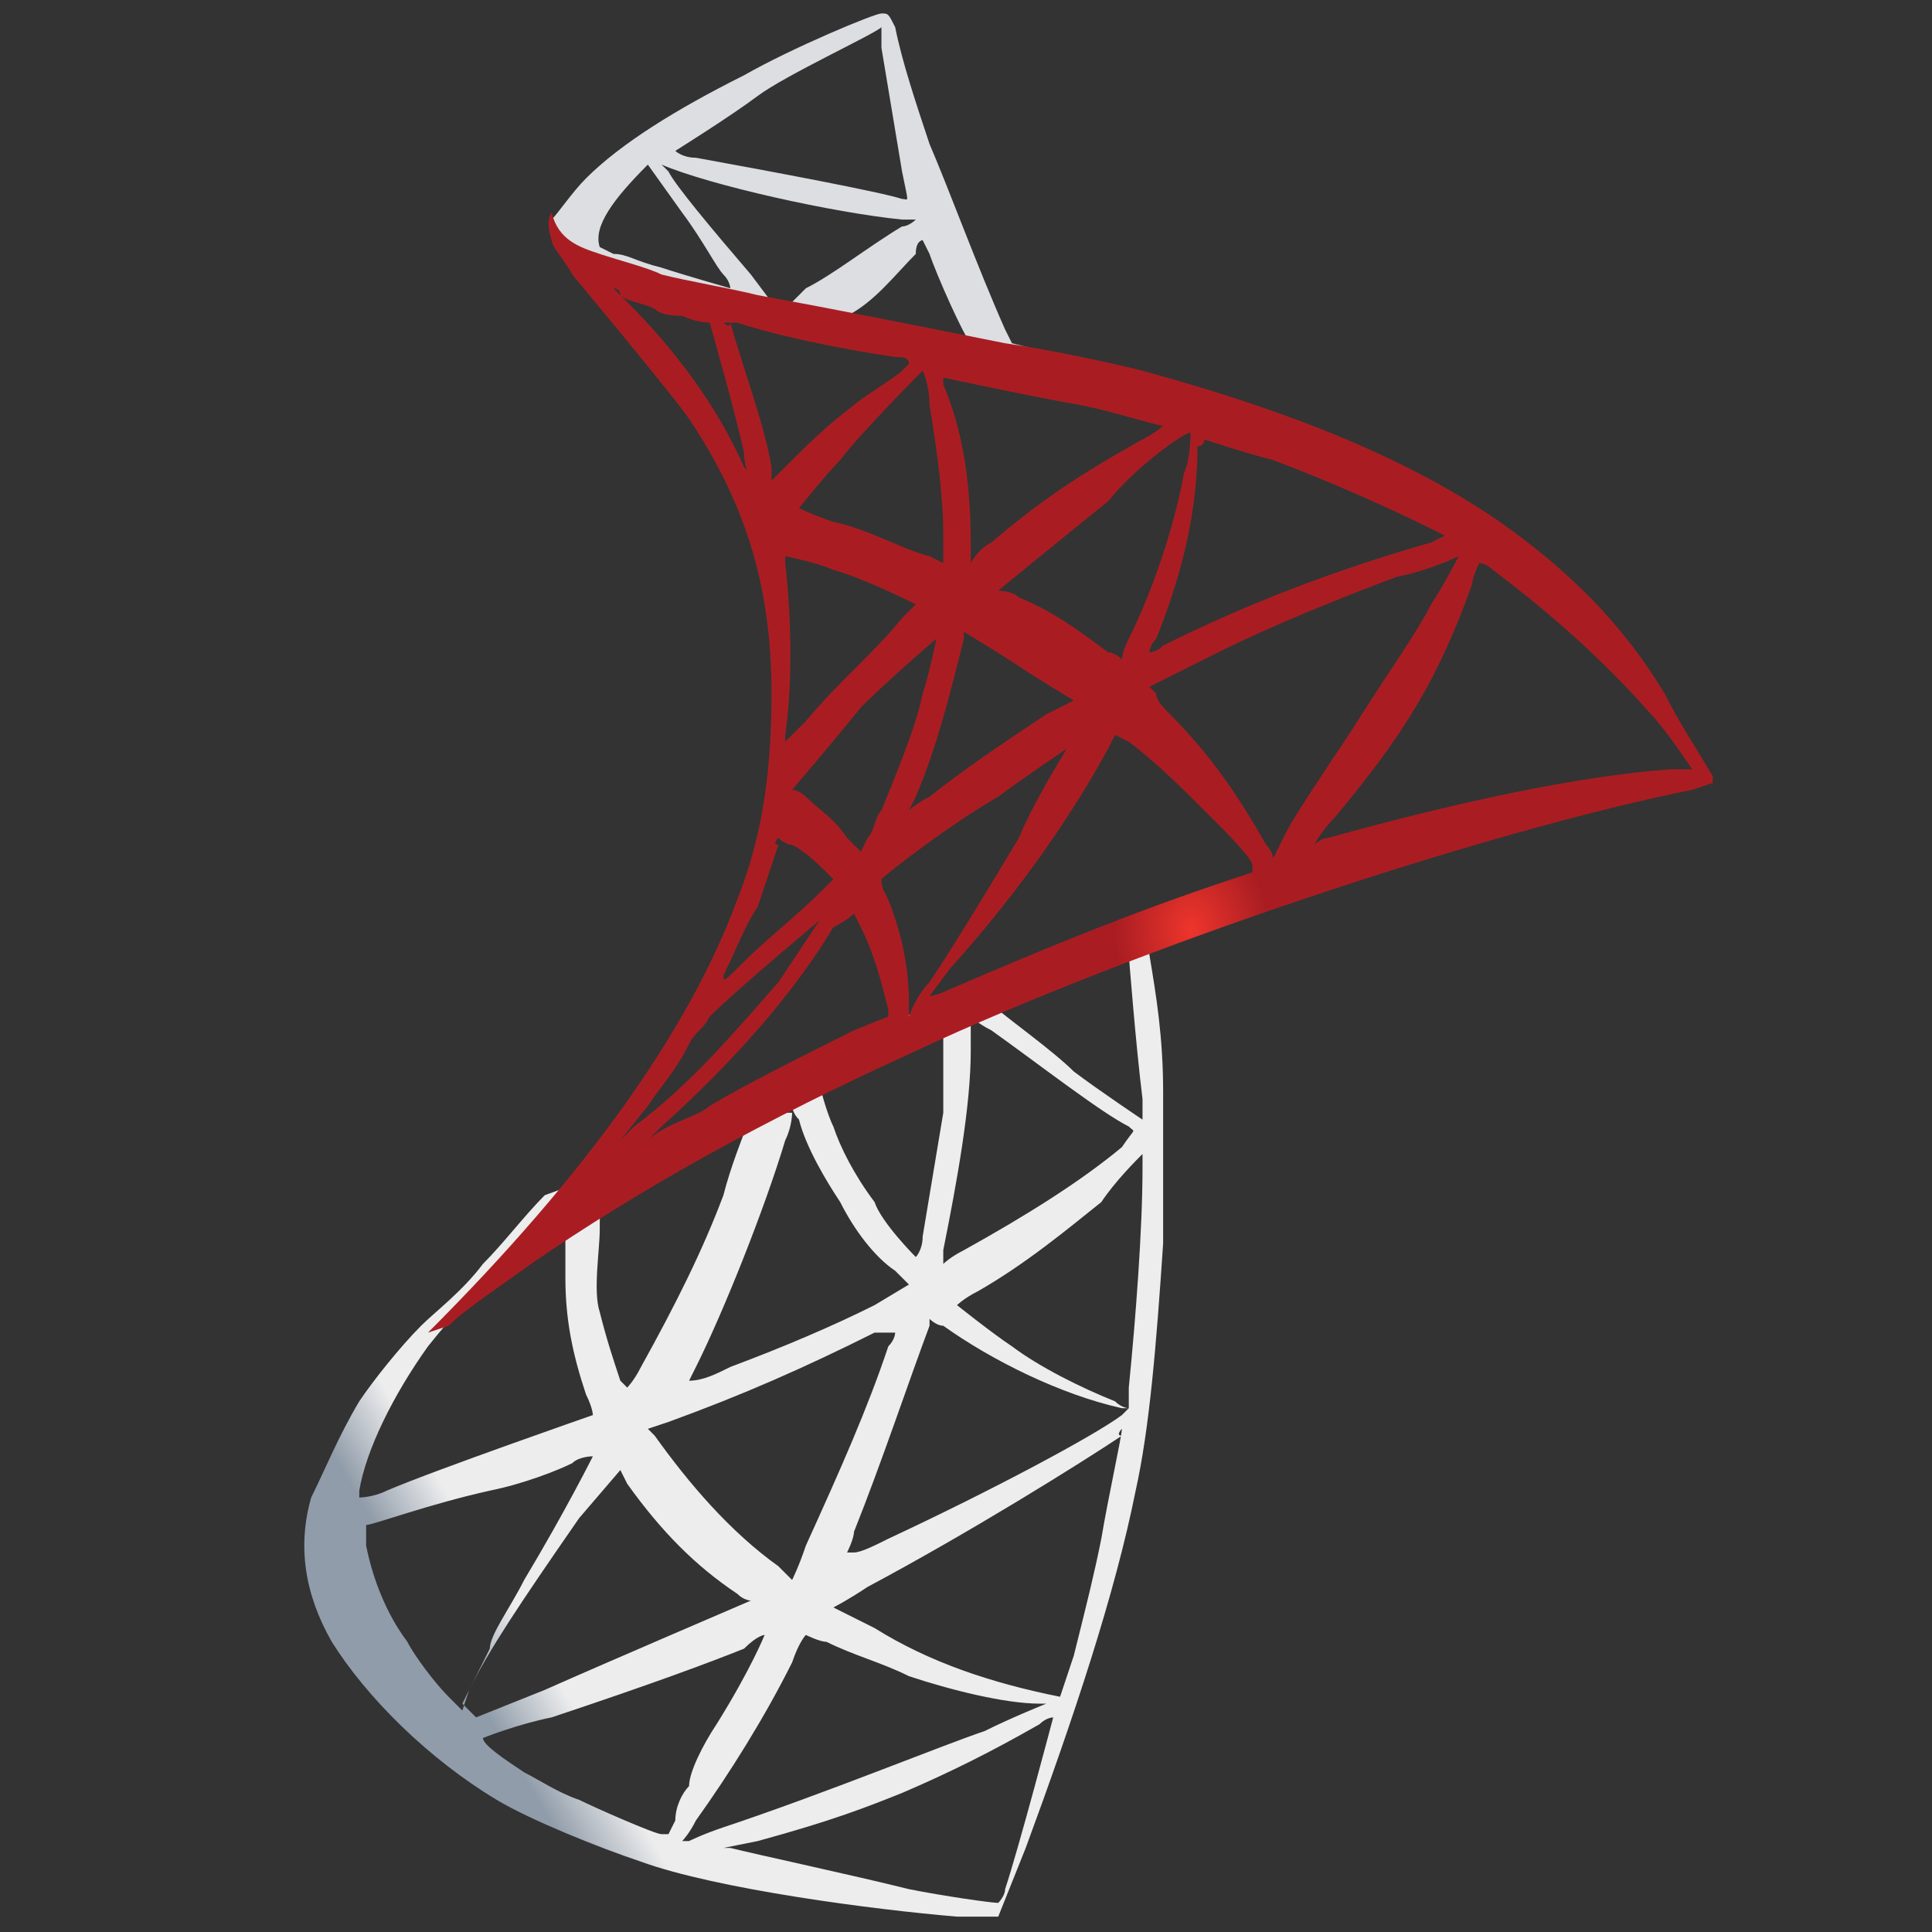
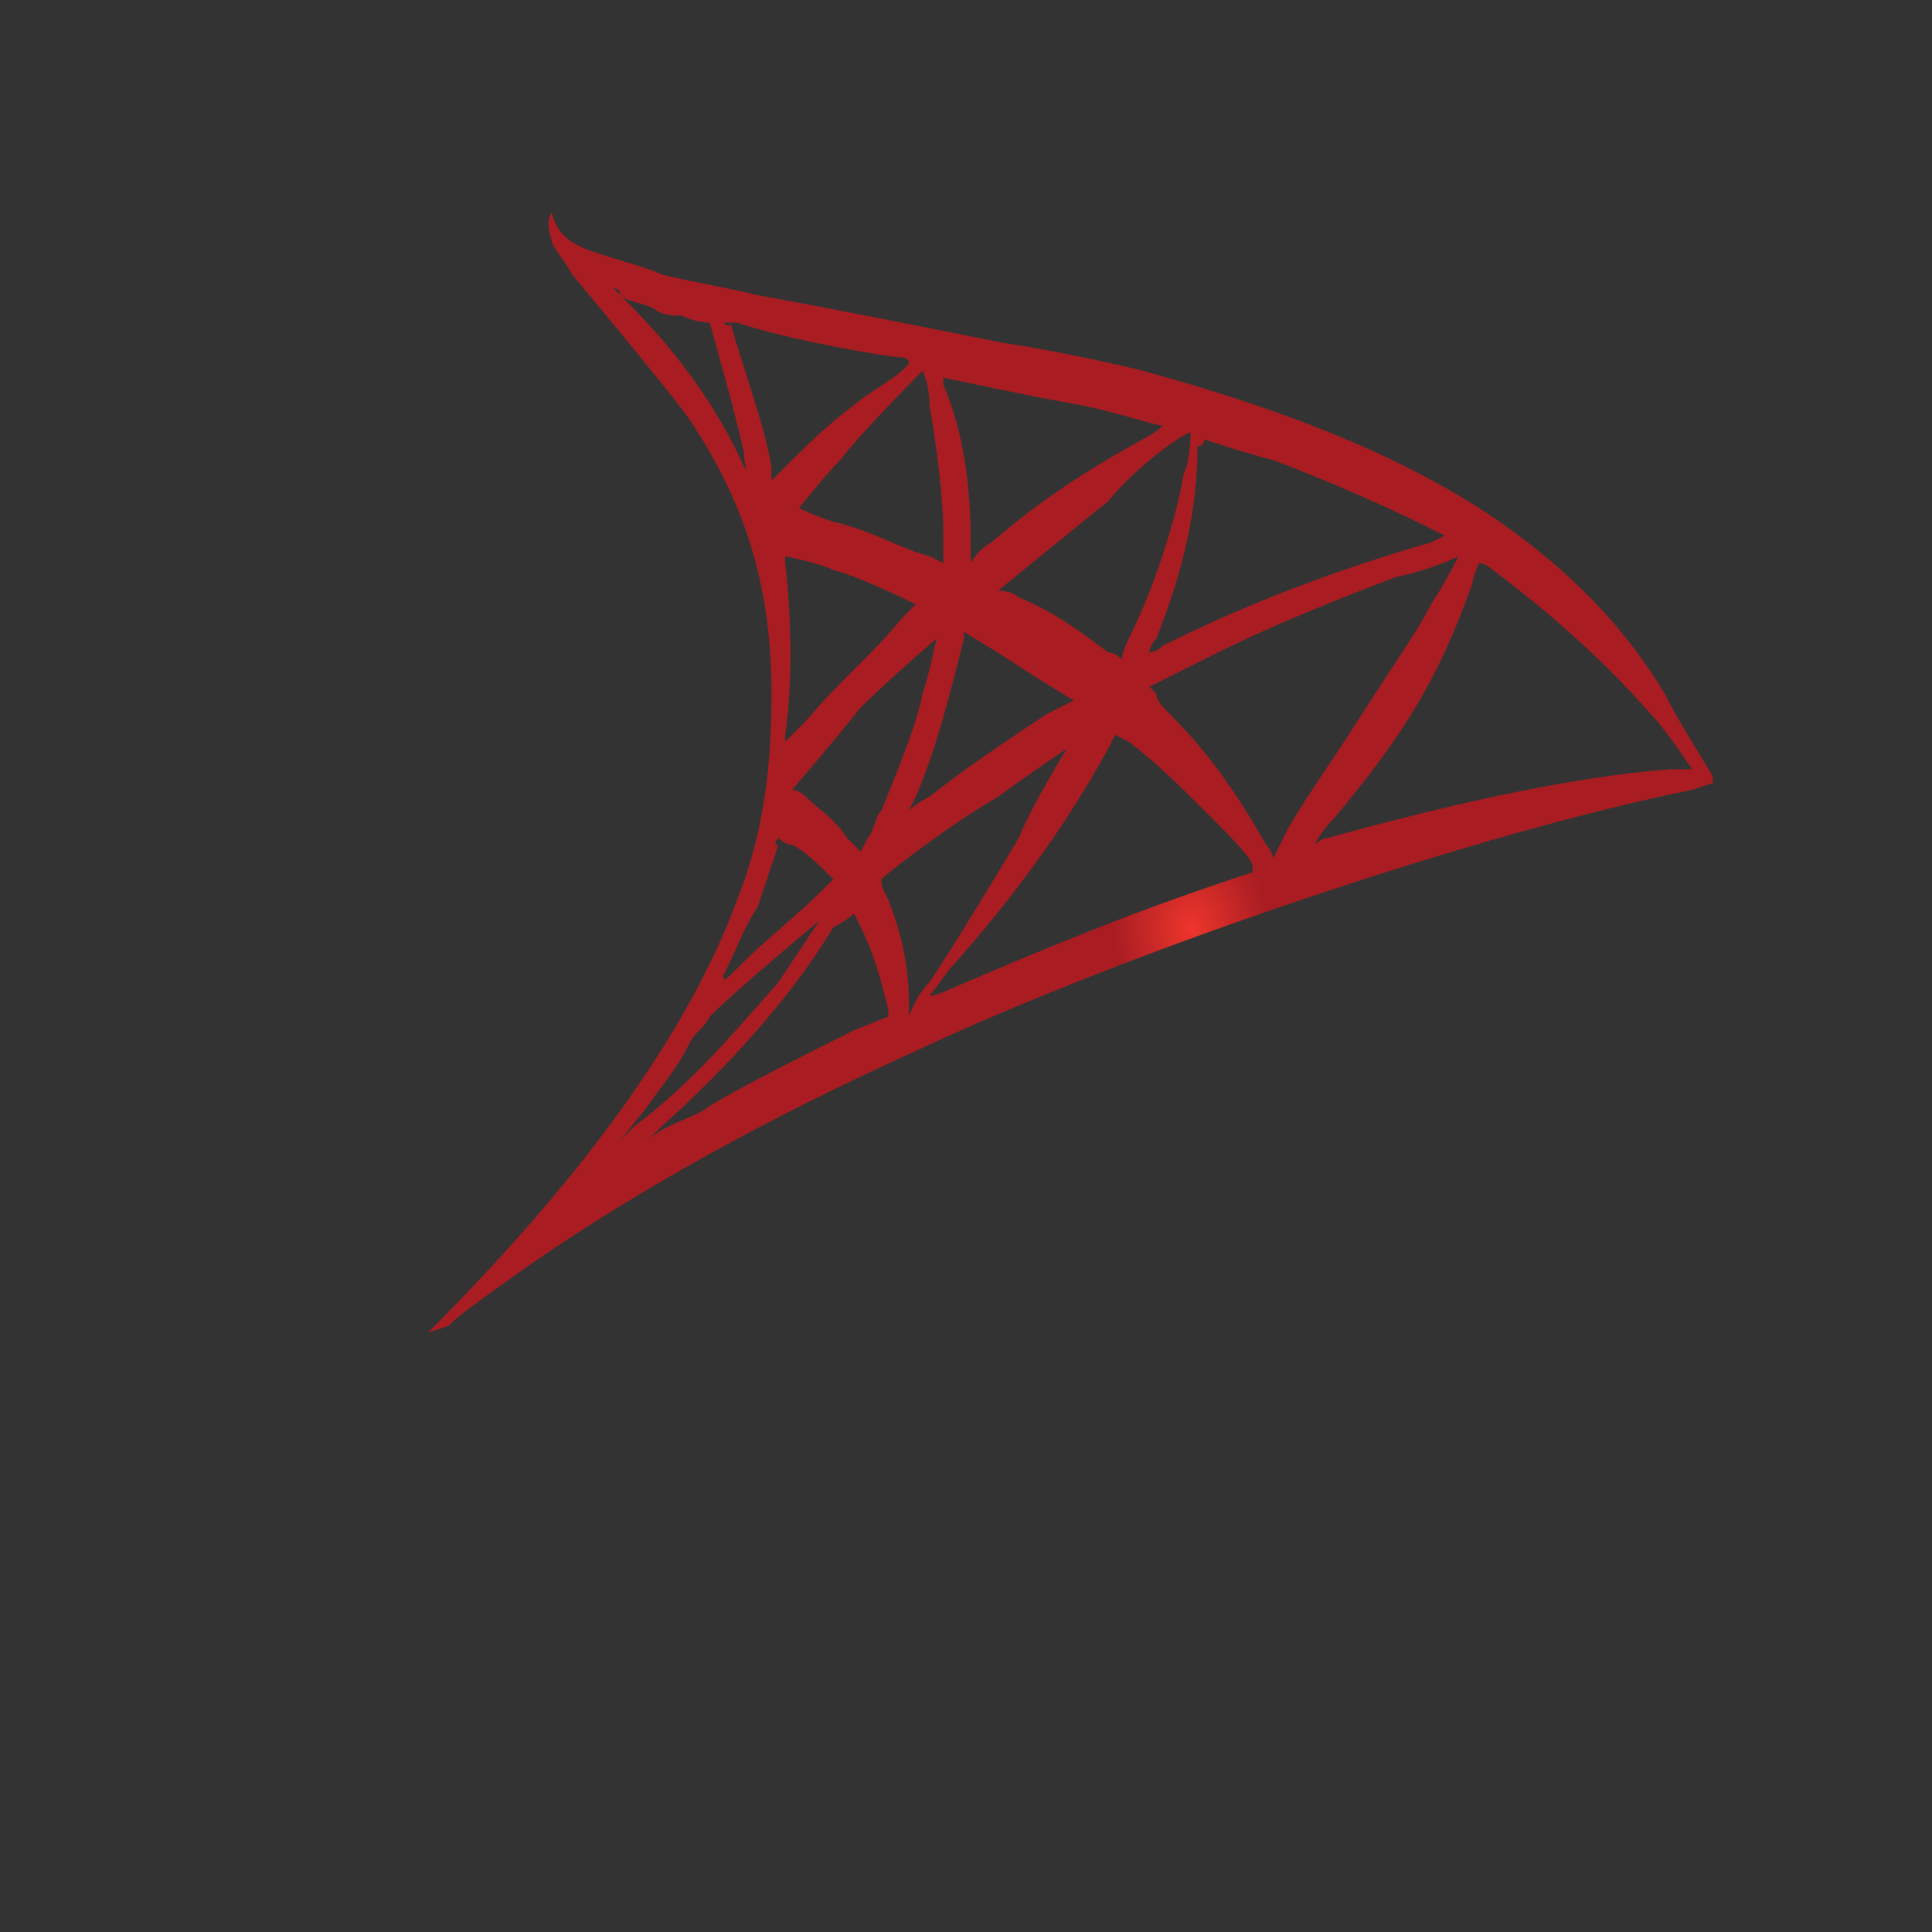
<svg xmlns="http://www.w3.org/2000/svg" version="1.1" id="图层_1" x="0px" y="0px" viewBox="0 0 16 16" style="enable-background:new 0 0 16 16;" xml:space="preserve">
  <rect x="0" y="0" width="16" height="16" fill="#333333" stroke="none" />
  <style type="text/css">
	.st0{fill:none;}
	.st1{fill:url(#SVGID_1_);}
	.st2{fill:url(#SVGID_2_);}
	.st3{fill:url(#SVGID_3_);}
</style>
  <rect class="st0" width="16" height="16" />
  <g transform="matrix(.569 0 0 .569 199.451 -82.735)">
    <linearGradient id="SVGID_1_" gradientUnits="userSpaceOnUse" x1="-9369.88" y1="-9009.274" x2="-9361.612" y2="-9014.159" gradientTransform="matrix(0.119 0 0 0.119 770 1239.796)">
      <stop offset="0" style="stop-color:#909CA9" />
      <stop offset="1" style="stop-color:#EDEDEE" />
    </linearGradient>
-     <path class="st1" d="M-333.1,158.5l-4.5,1.8l-3.9,2.1l-1.1,0.4c-0.3,0.3-0.6,0.7-0.9,1c-0.3,0.4-0.7,0.7-0.9,0.9   c-0.3,0.3-0.7,0.8-0.9,1.1c-0.3,0.5-0.5,1-0.7,1.4c-0.2,0.7-0.1,1.4,0.3,2.1c0.5,0.8,1.4,1.7,2.4,2.3c0.5,0.3,1.5,0.7,2.1,0.9   c1.1,0.4,3.4,0.7,4.6,0.8c0.2,0,0.6,0,0.6,0c0,0,0.2-0.5,0.4-1c0.7-1.9,1.3-3.7,1.6-5.2c0.2-0.9,0.3-2.1,0.4-3.6c0-0.4,0-1.8,0-2.2   c0-0.8-0.1-1.4-0.2-2c0-0.1,0-0.2,0-0.2c0,0,0.1,0,0.6-0.2L-333.1,158.5L-333.1,158.5L-333.1,158.5L-333.1,158.5z M-334.1,159.3   c0,0,0.1,1.3,0.2,2.1c0,0.2,0,0.3,0,0.3c0,0-0.6-0.4-1-0.7c-0.3-0.3-1-0.8-1.1-0.9c0,0,0,0,0.2-0.2   C-335.3,159.7-334.1,159.3-334.1,159.3z M-336.4,160.2c0,0,0.1,0.1,0.3,0.2c0.7,0.5,1.6,1.2,2,1.4c0.1,0.1,0.1,0-0.1,0.3   c-0.6,0.5-1.4,1-2.3,1.5c-0.2,0.1-0.3,0.2-0.3,0.2c0,0,0-0.1,0-0.2c0.2-1,0.4-2.1,0.4-2.9C-336.4,160.2-336.4,160.2-336.4,160.2   C-336.4,160.2-336.4,160.2-336.4,160.2L-336.4,160.2z M-336.8,160.4c0,0,0,1,0,1.2c-0.1,0.6-0.2,1.2-0.3,1.8c0,0.2-0.1,0.3-0.1,0.3   c0,0-0.5-0.5-0.6-0.8c-0.3-0.4-0.5-0.8-0.6-1.1c-0.1-0.2-0.2-0.6-0.2-0.6C-338.6,161.3-336.9,160.4-336.8,160.4L-336.8,160.4z    M-339,161.5C-339,161.5-339,161.5-339,161.5c0,0,0,0.1,0.1,0.2c0.1,0.4,0.4,0.9,0.6,1.2c0.2,0.4,0.5,0.8,0.8,1   c0.1,0.1,0.2,0.2,0.2,0.2c0,0,0,0-0.5,0.3c-0.6,0.3-1.3,0.6-2.1,0.9c-0.2,0.1-0.4,0.2-0.6,0.2c0,0,0,0,0.1-0.2   c0.4-0.8,1-2.3,1.3-3.3c0.1-0.2,0.1-0.4,0.1-0.4C-339.2,161.6-339.1,161.6-339,161.5C-339.1,161.5-339.1,161.5-339,161.5   L-339,161.5z M-339.7,161.9c0,0-0.2,0.5-0.3,0.9c-0.3,0.8-0.7,1.6-1.2,2.5c-0.1,0.2-0.2,0.3-0.2,0.3c0,0,0,0-0.1-0.1   c-0.1-0.3-0.2-0.6-0.3-1c-0.1-0.3,0-0.9,0-1.2c0-0.3,0-0.3,0.1-0.3C-341.1,162.7-339.7,161.8-339.7,161.9L-339.7,161.9z    M-333.9,162.2v0.2c0,0.9-0.1,2.2-0.2,3.2c0,0.2,0,0.3,0,0.3c0,0-0.1,0-0.2-0.1c-0.5-0.2-1.1-0.5-1.5-0.8c-0.3-0.2-0.8-0.6-0.8-0.6   c0,0,0.1-0.1,0.3-0.2c0.7-0.4,1.3-0.9,1.8-1.3C-334.3,162.6-334,162.3-333.9,162.2L-333.9,162.2L-333.9,162.2z M-342.3,163.4   c0,0,0,0,0,0.2c0,0.1,0,0.3,0,0.4c0,0.6,0.1,1.1,0.3,1.7c0.1,0.2,0.1,0.3,0.1,0.3c0,0-2.3,0.8-3,1.1c-0.2,0.1-0.4,0.1-0.4,0.1   c0,0,0,0,0-0.1c0.1-0.6,0.5-1.4,1-2.1c0.4-0.5,0.6-0.7,1.1-1.1C-342.8,163.8-342.3,163.4-342.3,163.4   C-342.3,163.4-342.3,163.4-342.3,163.4L-342.3,163.4z M-337,164.6c0,0,0.1,0.1,0.2,0.1c0.7,0.5,1.7,1,2.6,1.2l0.1,0l-0.1,0.1   c-0.4,0.3-1.9,1.1-3.4,1.8c-0.2,0.1-0.4,0.2-0.5,0.2c0,0-0.1,0-0.1,0c0,0,0.1-0.2,0.1-0.3c0.4-1,0.8-2.2,1.1-3   C-337,164.6-337,164.6-337,164.6L-337,164.6z M-337.5,164.8c0,0,0,0.1-0.1,0.2c-0.3,0.9-0.7,1.8-1.2,2.9c-0.1,0.3-0.2,0.5-0.2,0.5   c0,0-0.1-0.1-0.2-0.2c-0.7-0.5-1.3-1.2-1.8-1.9l-0.1-0.1l0.3-0.1c1.1-0.4,2-0.8,3-1.3C-337.7,164.8-337.5,164.8-337.5,164.8z    M-334.2,166.2C-334.2,166.2-334.2,166.2-334.2,166.2c0,0.1-0.2,1-0.3,1.6c-0.1,0.5-0.2,0.9-0.4,1.7c-0.1,0.3-0.2,0.6-0.2,0.6   c0,0,0,0,0,0c-1-0.2-1.9-0.5-2.7-1c-0.2-0.1-0.6-0.3-0.6-0.3c0,0,0.2-0.1,0.5-0.3c1.5-0.8,3.1-1.8,3.7-2.2   C-334.3,166.3-334.2,166.2-334.2,166.2L-334.2,166.2z M-341.9,166.6c0,0-0.4,0.8-1,1.8c-0.2,0.4-0.5,0.8-0.5,1   c-0.1,0.2-0.2,0.4-0.3,0.6l-0.1,0.3l-0.2-0.2c-0.2-0.2-0.5-0.6-0.6-0.8c-0.3-0.4-0.5-0.9-0.6-1.4c0-0.2,0-0.3,0-0.3   c0.1,0,0.9-0.3,1.8-0.5c0.5-0.1,1-0.3,1.2-0.4C-342.1,166.6-341.9,166.6-341.9,166.6L-341.9,166.6z M-341.5,166.8l0.1,0.2   c0.5,0.7,1,1.2,1.6,1.6c0.1,0.1,0.2,0.1,0.2,0.1c0,0-2.1,0.9-3,1.3c-0.5,0.2-1,0.4-1,0.4c0,0,0,0-0.1-0.1l-0.1-0.1l0.1-0.2   c0.3-0.6,0.7-1.2,1.6-2.5L-341.5,166.8L-341.5,166.8z M-338.8,169.2c0,0,0.2,0.1,0.3,0.1c0.4,0.2,0.8,0.3,1.2,0.5   c0.6,0.2,1.4,0.4,1.9,0.4c0.1,0,0.1,0,0.1,0c0,0-0.5,0.2-0.9,0.4c-0.6,0.2-2.3,0.9-3.8,1.4c-0.3,0.1-0.5,0.2-0.5,0.2   c0,0-0.1,0-0.1,0c0,0,0.1-0.1,0.2-0.3c0.5-0.7,1-1.5,1.4-2.3C-338.9,169.3-338.8,169.2-338.8,169.2L-338.8,169.2z M-339.4,169.2   c0,0-0.2,0.5-0.7,1.3c-0.2,0.3-0.4,0.7-0.4,0.9c-0.1,0.1-0.2,0.3-0.2,0.5l-0.1,0.2l-0.1,0c-0.1,0-1-0.4-1.2-0.5   c-0.3-0.1-0.6-0.3-0.8-0.4c-0.3-0.2-0.6-0.4-0.6-0.5c0,0,0.5-0.2,1-0.3c1.5-0.5,2.3-0.8,2.8-1   C-339.5,169.2-339.4,169.2-339.4,169.2L-339.4,169.2z M-335.2,170.4L-335.2,170.4c0,0-0.5,1.9-0.7,2.5c0,0.1-0.1,0.2-0.1,0.2   c-0.1,0-0.8-0.1-1.3-0.2c-0.8-0.2-2.2-0.5-2.6-0.6l-0.1,0l0.5-0.1c1.1-0.3,1.6-0.5,2.1-0.7c0.7-0.3,1.3-0.6,2-1   C-335.3,170.4-335.2,170.4-335.2,170.4L-335.2,170.4z" />
    <linearGradient id="SVGID_2_" gradientUnits="userSpaceOnUse" x1="-9369.752" y1="-9193.012" x2="-9363.539" y2="-9193.012" gradientTransform="matrix(0.119 0 0 0.119 770 1239.796)">
      <stop offset="0" style="stop-color:#939FAB" />
      <stop offset="1" style="stop-color:#DCDEE1" />
    </linearGradient>
-     <path class="st2" d="M-337.7,145.6c-0.1,0-1.3,0.5-2,0.9c-1,0.5-1.8,1-2.3,1.5c-0.2,0.2-0.4,0.5-0.5,0.6c0,0,0,0.1,0,0.1l0.5,0.5   l1.1,0.4l2.6,0.6l2.9,0.6l0-0.3c0,0,0,0,0,0l-0.4-0.1l-0.1-0.2c-0.4-0.9-0.8-2-1.1-2.7c-0.2-0.6-0.4-1.2-0.5-1.7   C-337.6,145.6-337.6,145.6-337.7,145.6L-337.7,145.6L-337.7,145.6L-337.7,145.6z M-337.7,145.8L-337.7,145.8c0,0,0,0.1,0,0.3   c0.1,0.6,0.2,1.2,0.3,1.8c0.1,0.5,0.1,0.4,0,0.4c-0.3-0.1-1.9-0.4-3-0.6c-0.2,0-0.3-0.1-0.3-0.1c0,0,0.8-0.5,1.2-0.8   C-339.1,146.5-337.8,145.9-337.7,145.8L-337.7,145.8z M-341,147.7l0.1,0.1c0.7,0.3,2.5,0.7,3.5,0.8c0.1,0,0.2,0,0.2,0   c0,0-0.1,0.1-0.2,0.1c-0.5,0.3-1,0.7-1.4,0.9c-0.1,0.1-0.2,0.2-0.2,0.2s-0.1,0-0.2,0l-0.1,0l-0.3-0.4c-0.6-0.7-1.1-1.3-1.2-1.5   L-341,147.7z M-341.1,147.8l0.5,0.7c0.3,0.4,0.5,0.8,0.6,0.9c0.1,0.1,0.1,0.2,0.1,0.2c0,0-0.7-0.2-1-0.3c-0.4-0.1-0.5-0.2-0.7-0.2   l-0.2-0.1V149C-341.9,148.7-341.6,148.3-341.1,147.8L-341.1,147.8L-341.1,147.8z M-337.1,148.9c0,0,0,0,0.1,0.2   c0.1,0.3,0.5,1.2,0.6,1.3c0,0.1,0.1,0.1-0.4,0c-1.1-0.2-1.5-0.3-1.5-0.3c0,0,0,0,0.1-0.1c0.4-0.2,0.7-0.6,1-0.9   C-337.2,148.9-337.1,148.9-337.1,148.9C-337.1,148.9-337.1,148.8-337.1,148.9L-337.1,148.9z" />
    <radialGradient id="SVGID_3_" cx="-332.649" cy="158.947" r="1.409" gradientTransform="matrix(0.791 0 0 0.984 -70.067 2.52)" gradientUnits="userSpaceOnUse">
      <stop offset="0" style="stop-color:#EE352C" />
      <stop offset="1" style="stop-color:#A91D22" />
    </radialGradient>
    <path class="st3" d="M-342.5,148.5c0,0-0.1,0.1,0,0.4c0,0.1,0.2,0.3,0.3,0.5c0,0,1.5,1.8,1.7,2.1c0.8,1.2,1.2,2.4,1.2,4   c0,1-0.1,2-0.5,3c-0.7,1.9-2.2,4-4.5,6.3l0.3-0.1c0.2-0.2,0.5-0.4,1.2-0.9c1.6-1.1,3.4-2.1,5.6-3.1c3.2-1.5,8.3-3.2,11.3-3.8   l0.3-0.1l0-0.1c-0.3-0.5-0.5-0.8-0.7-1.2c-0.6-1-1.4-1.8-2.4-2.5c-1.3-0.9-3-1.6-5.2-2.2c-0.4-0.1-1.3-0.3-2-0.4   c-1.5-0.3-2.5-0.5-3.6-0.7c-0.4-0.1-1-0.2-1.4-0.3c-0.2-0.1-0.6-0.2-0.9-0.3C-342.1,149-342.4,148.9-342.5,148.5L-342.5,148.5z    M-341.6,149.6c0,0,0.1,0,0.1,0.1c0.1,0.1,0.3,0.1,0.5,0.2c0.1,0.1,0.3,0.1,0.4,0.1c0.2,0.1,0.4,0.1,0.4,0.1c0,0,0.4,1.4,0.5,1.9   c0,0.2,0.1,0.4,0.1,0.4c0,0,0-0.1-0.1-0.2c-0.4-0.9-1-1.7-1.7-2.4C-341.6,149.6-341.6,149.6-341.6,149.6L-341.6,149.6z M-340,150.1   c0,0,0.1,0,0.2,0c0.6,0.2,1.6,0.4,2.3,0.5c0.1,0,0.2,0,0.2,0.1c0,0,0,0-0.1,0.1c-0.1,0.1-0.6,0.4-0.7,0.5c-0.4,0.3-0.7,0.6-1,0.9   c-0.1,0.1-0.2,0.2-0.2,0.2s0-0.1,0-0.2c-0.1-0.6-0.4-1.4-0.6-2.1C-339.9,150.2-340,150.1-340,150.1C-340,150.1-340,150.1-340,150.1   L-340,150.1z M-337.1,150.8c0,0,0.1,0.2,0.1,0.5c0.1,0.6,0.2,1.3,0.2,1.9c0,0.2,0,0.3,0,0.4l0,0l-0.2-0.1c-0.4-0.1-0.9-0.4-1.4-0.5   c-0.3-0.1-0.5-0.2-0.5-0.2c0,0,0.4-0.5,0.6-0.7C-338,151.7-337.1,150.8-337.1,150.8L-337.1,150.8z M-336.8,150.9c0,0,1.4,0.3,2,0.4   c0.5,0.1,1.1,0.3,1.2,0.3c0,0-0.1,0.1-0.3,0.2c-0.9,0.5-1.5,0.9-2.2,1.5c-0.2,0.1-0.3,0.3-0.3,0.3s0-0.1,0-0.3   c0-0.8-0.1-1.6-0.4-2.3C-336.8,150.9-336.8,150.9-336.8,150.9z M-333.2,151.7c0,0,0,0.4-0.1,0.6c-0.1,0.6-0.4,1.6-0.8,2.4   c-0.1,0.2-0.1,0.3-0.1,0.3c0,0-0.1-0.1-0.2-0.1c-0.4-0.3-0.8-0.6-1.3-0.8c-0.1-0.1-0.3-0.1-0.3-0.1c0,0,1.1-0.9,1.6-1.3   C-334,152.2-333.3,151.7-333.2,151.7L-333.2,151.7z M-333,151.8c0,0,0.6,0.2,1,0.3c0.8,0.3,1.7,0.7,2.3,1l0.2,0.1l-0.2,0.1   c-1.4,0.4-2.7,0.9-3.9,1.5c-0.1,0.1-0.2,0.1-0.2,0.1c0,0,0-0.1,0.1-0.2c0.4-1,0.6-1.9,0.6-2.8C-333,151.9-333,151.8-333,151.8   L-333,151.8z M-339.1,153.5c0,0,0.5,0.1,0.7,0.2c0.4,0.1,1.2,0.5,1.2,0.5c0,0-0.1,0.1-0.2,0.2c-0.4,0.5-0.9,0.9-1.4,1.5   c-0.2,0.2-0.3,0.3-0.3,0.3c0,0,0,0,0-0.1c0.1-0.7,0.1-1.6,0-2.5C-339.1,153.6-339.1,153.5-339.1,153.5z M-329.3,153.5   c0,0-0.2,0.4-0.4,0.7c-0.2,0.4-0.5,0.8-1.2,1.9c-0.4,0.6-0.8,1.2-0.9,1.4c-0.1,0.2-0.2,0.4-0.2,0.4c0,0,0-0.1-0.1-0.2   c-0.4-0.7-0.8-1.3-1.4-1.9c-0.1-0.1-0.2-0.2-0.2-0.3c0,0-0.1-0.1-0.1-0.1c0,0,0.6-0.3,1-0.5c0.8-0.4,1.8-0.8,2.6-1.1   C-329.7,153.7-329.3,153.5-329.3,153.5L-329.3,153.5z M-329,153.6c0,0,0.1,0,0.2,0.1c0.8,0.6,1.6,1.3,2.3,2.1   c0.2,0.2,0.6,0.8,0.6,0.8c0,0-0.2,0-0.3,0c-1.4,0.1-3.2,0.5-5,1c-0.1,0-0.2,0.1-0.2,0.1c0,0,0.1-0.2,0.3-0.4c1-1.2,1.5-2,2-3.4   C-329.1,153.8-329,153.6-329,153.6C-329,153.6-329,153.6-329,153.6L-329,153.6z M-336.5,154.6c0,0,0.5,0.3,0.8,0.5   c0.3,0.2,0.8,0.5,0.8,0.5c0,0-0.2,0.1-0.4,0.2c-0.6,0.4-1.2,0.8-1.7,1.2c-0.2,0.1-0.3,0.2-0.3,0.2c0,0,0,0,0.1-0.2   c0.3-0.7,0.5-1.5,0.7-2.3C-336.5,154.6-336.5,154.6-336.5,154.6L-336.5,154.6z M-336.9,154.7c0,0-0.1,0.5-0.2,0.8   c-0.1,0.5-0.4,1.2-0.6,1.7c-0.1,0.1-0.1,0.3-0.2,0.4l-0.1,0.2l-0.2-0.2c-0.2-0.3-0.4-0.4-0.6-0.6c-0.1-0.1-0.2-0.1-0.2-0.1   c0,0,0.6-0.7,1-1.2C-337.6,155.3-336.9,154.7-336.9,154.7L-336.9,154.7z M-334.3,156.1l0.2,0.1c0.4,0.3,0.8,0.7,1.2,1.1   c0.2,0.2,0.6,0.6,0.6,0.7l0,0.1l-0.3,0.1c-1.5,0.5-2.7,1-4.1,1.6c-0.2,0.1-0.3,0.1-0.3,0.1c0,0,0,0,0.3-0.4c0.9-1,1.7-2.1,2.3-3.2   L-334.3,156.1L-334.3,156.1z M-335,156.3c0,0-0.5,0.8-0.7,1.3c-0.3,0.5-0.9,1.5-1.3,2.1c-0.2,0.2-0.3,0.5-0.3,0.5c0,0,0-0.1,0-0.2   c0-0.5-0.1-1-0.3-1.5c-0.1-0.2-0.1-0.2-0.1-0.3c0.1-0.1,1-0.8,1.7-1.2C-335.6,156.7-335,156.3-335,156.3L-335,156.3z M-339.2,157.6   c0,0,0.1,0.1,0.2,0.1c0.2,0.1,0.4,0.3,0.6,0.5c0,0-0.1,0.1-0.2,0.2c-0.3,0.3-0.8,0.7-1.1,1c-0.3,0.3-0.3,0.3-0.3,0.2   c0.2-0.4,0.3-0.7,0.5-1c0.1-0.3,0.2-0.6,0.3-0.9C-339.3,157.7-339.2,157.6-339.2,157.6L-339.2,157.6z M-338.1,158.7   c0,0,0,0,0.1,0.2c0.2,0.4,0.3,0.8,0.4,1.2l0,0.1l-0.5,0.2c-0.8,0.4-1.6,0.8-2.1,1.1c-0.1,0.1-0.4,0.2-0.6,0.3   c-0.2,0.1-0.3,0.2-0.3,0.2c0,0,0.1-0.1,0.2-0.2c1-0.9,1.9-1.9,2.5-2.9C-338.2,158.8-338.1,158.7-338.1,158.7L-338.1,158.7   L-338.1,158.7z M-338.6,158.8c0,0-0.4,0.6-0.6,0.9c-0.7,0.8-1.3,1.5-2.1,2.1c-0.1,0.1-0.2,0.2-0.2,0.2c0,0,0,0,0.4-0.5   c0.2-0.3,0.4-0.5,0.6-0.9c0.1-0.2,0.2-0.2,0.3-0.4C-339.8,159.8-338.6,158.8-338.6,158.8z" />
  </g>
</svg>